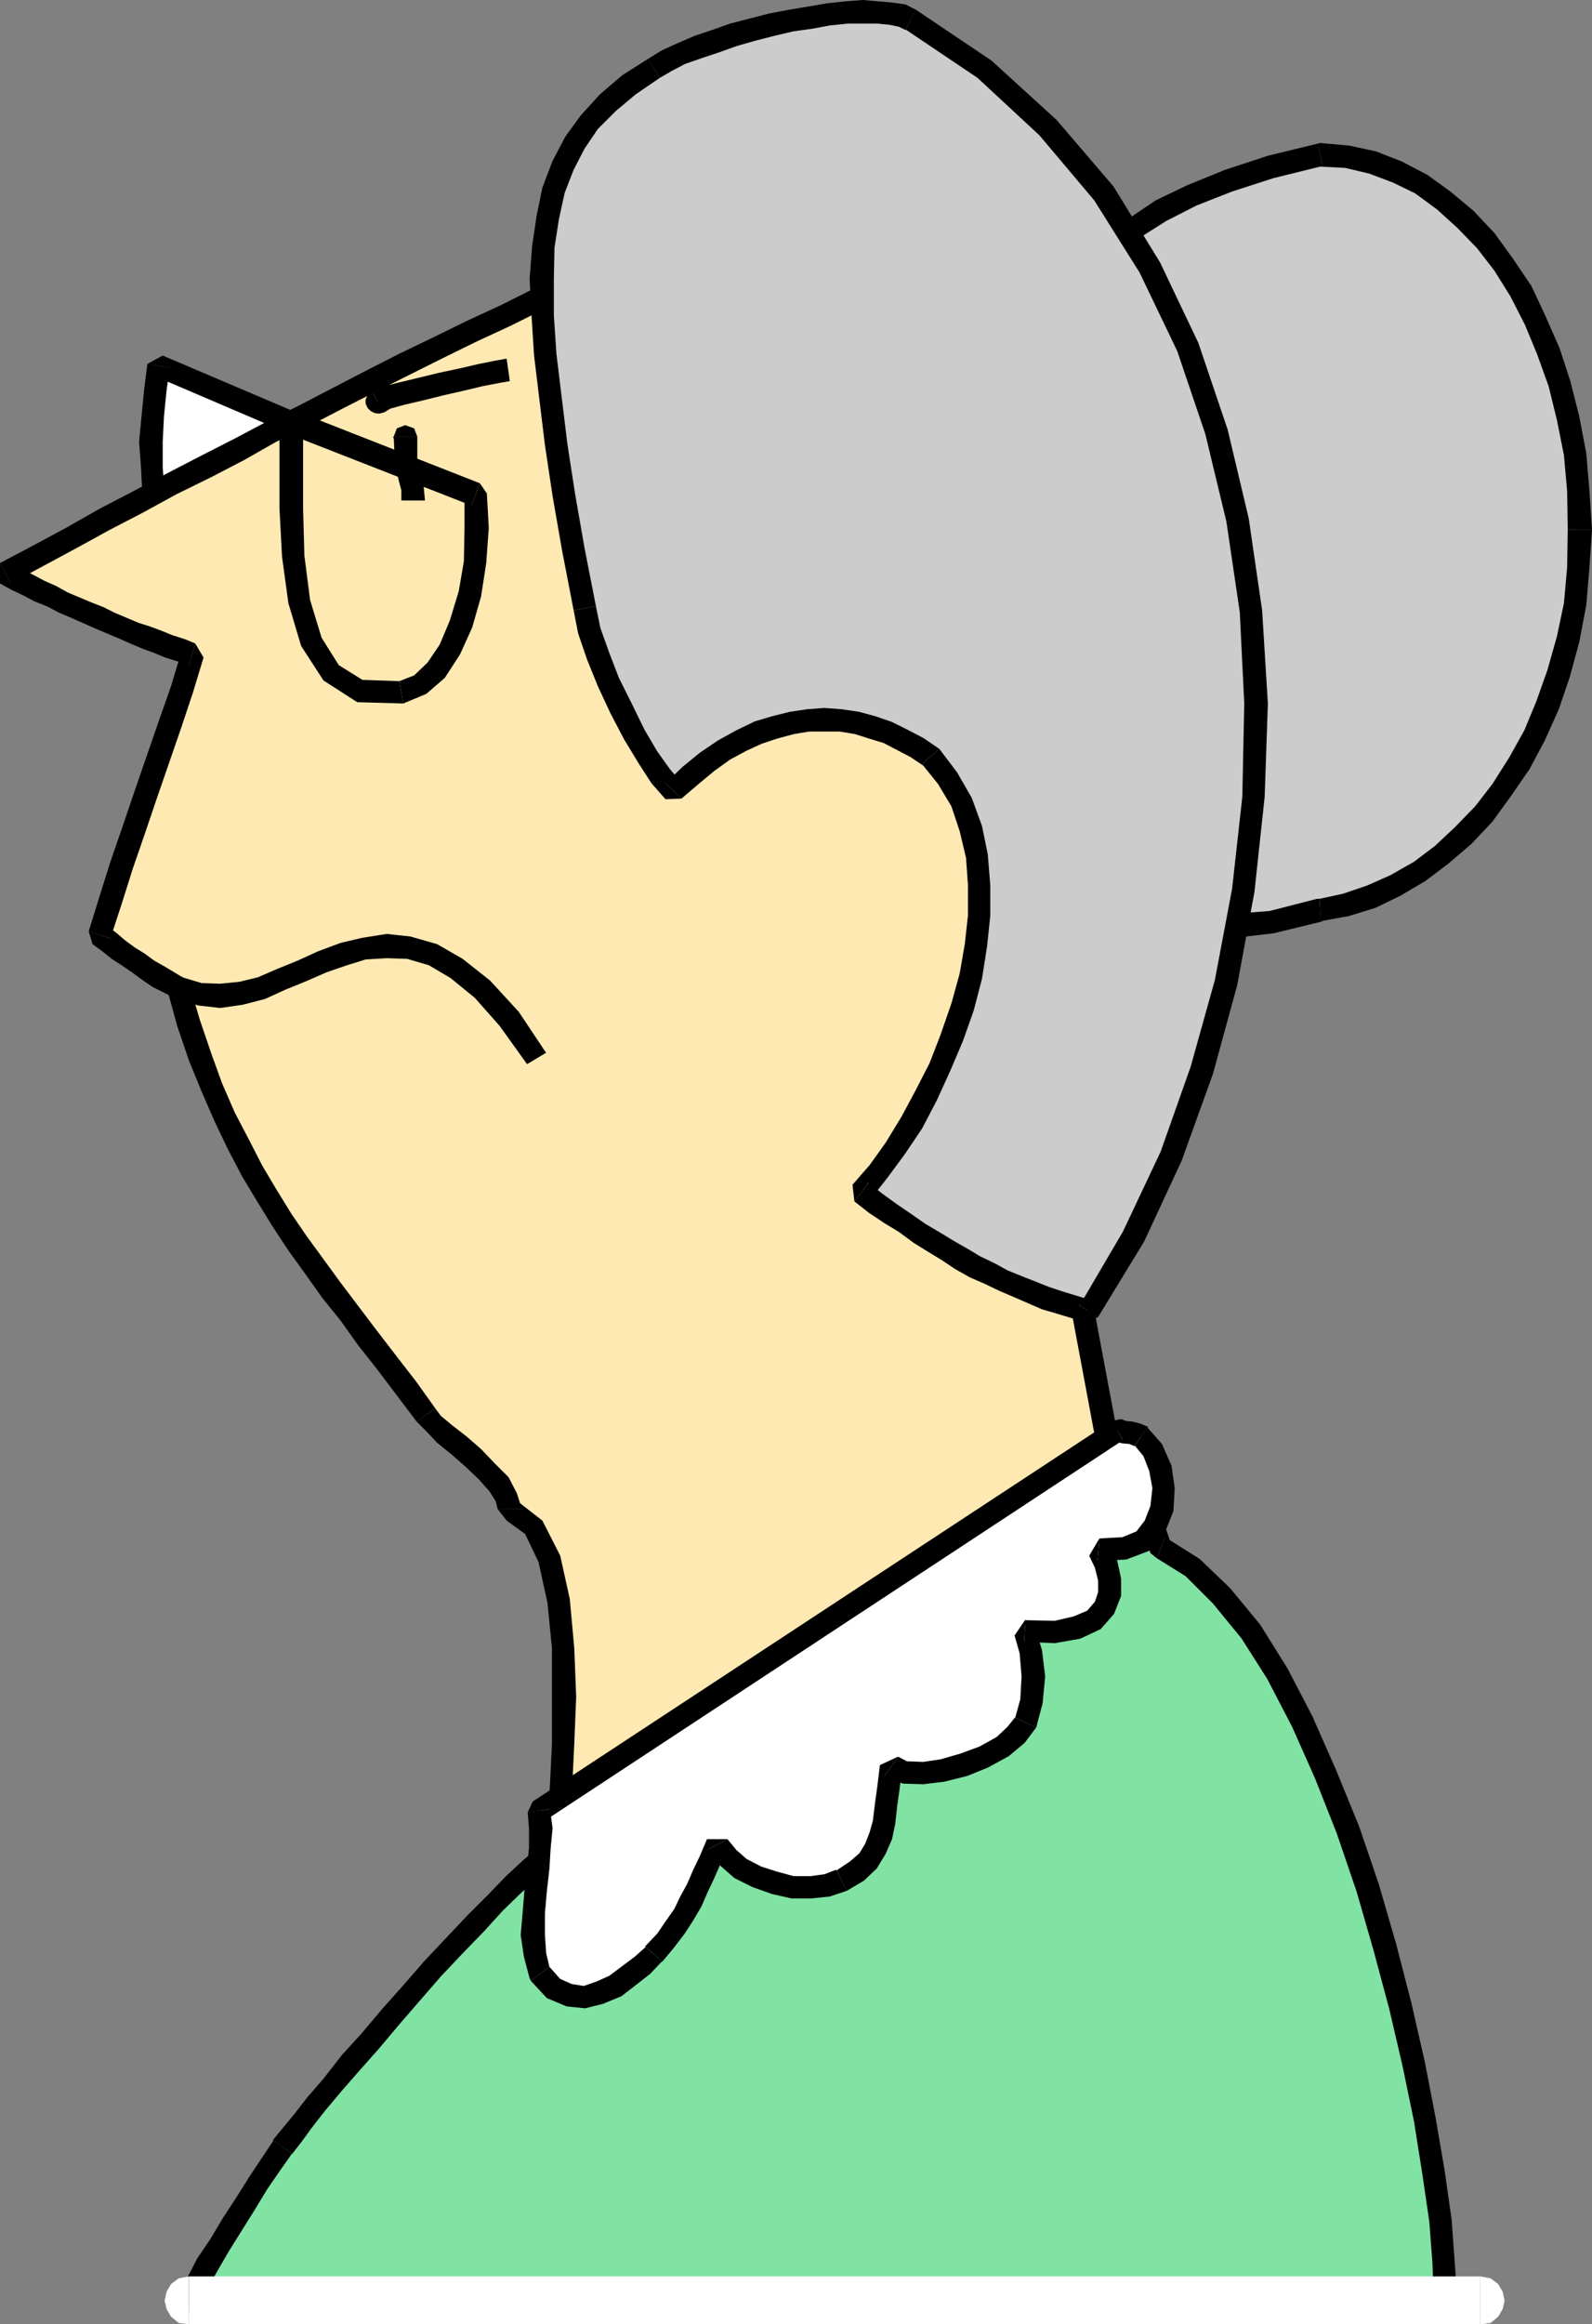
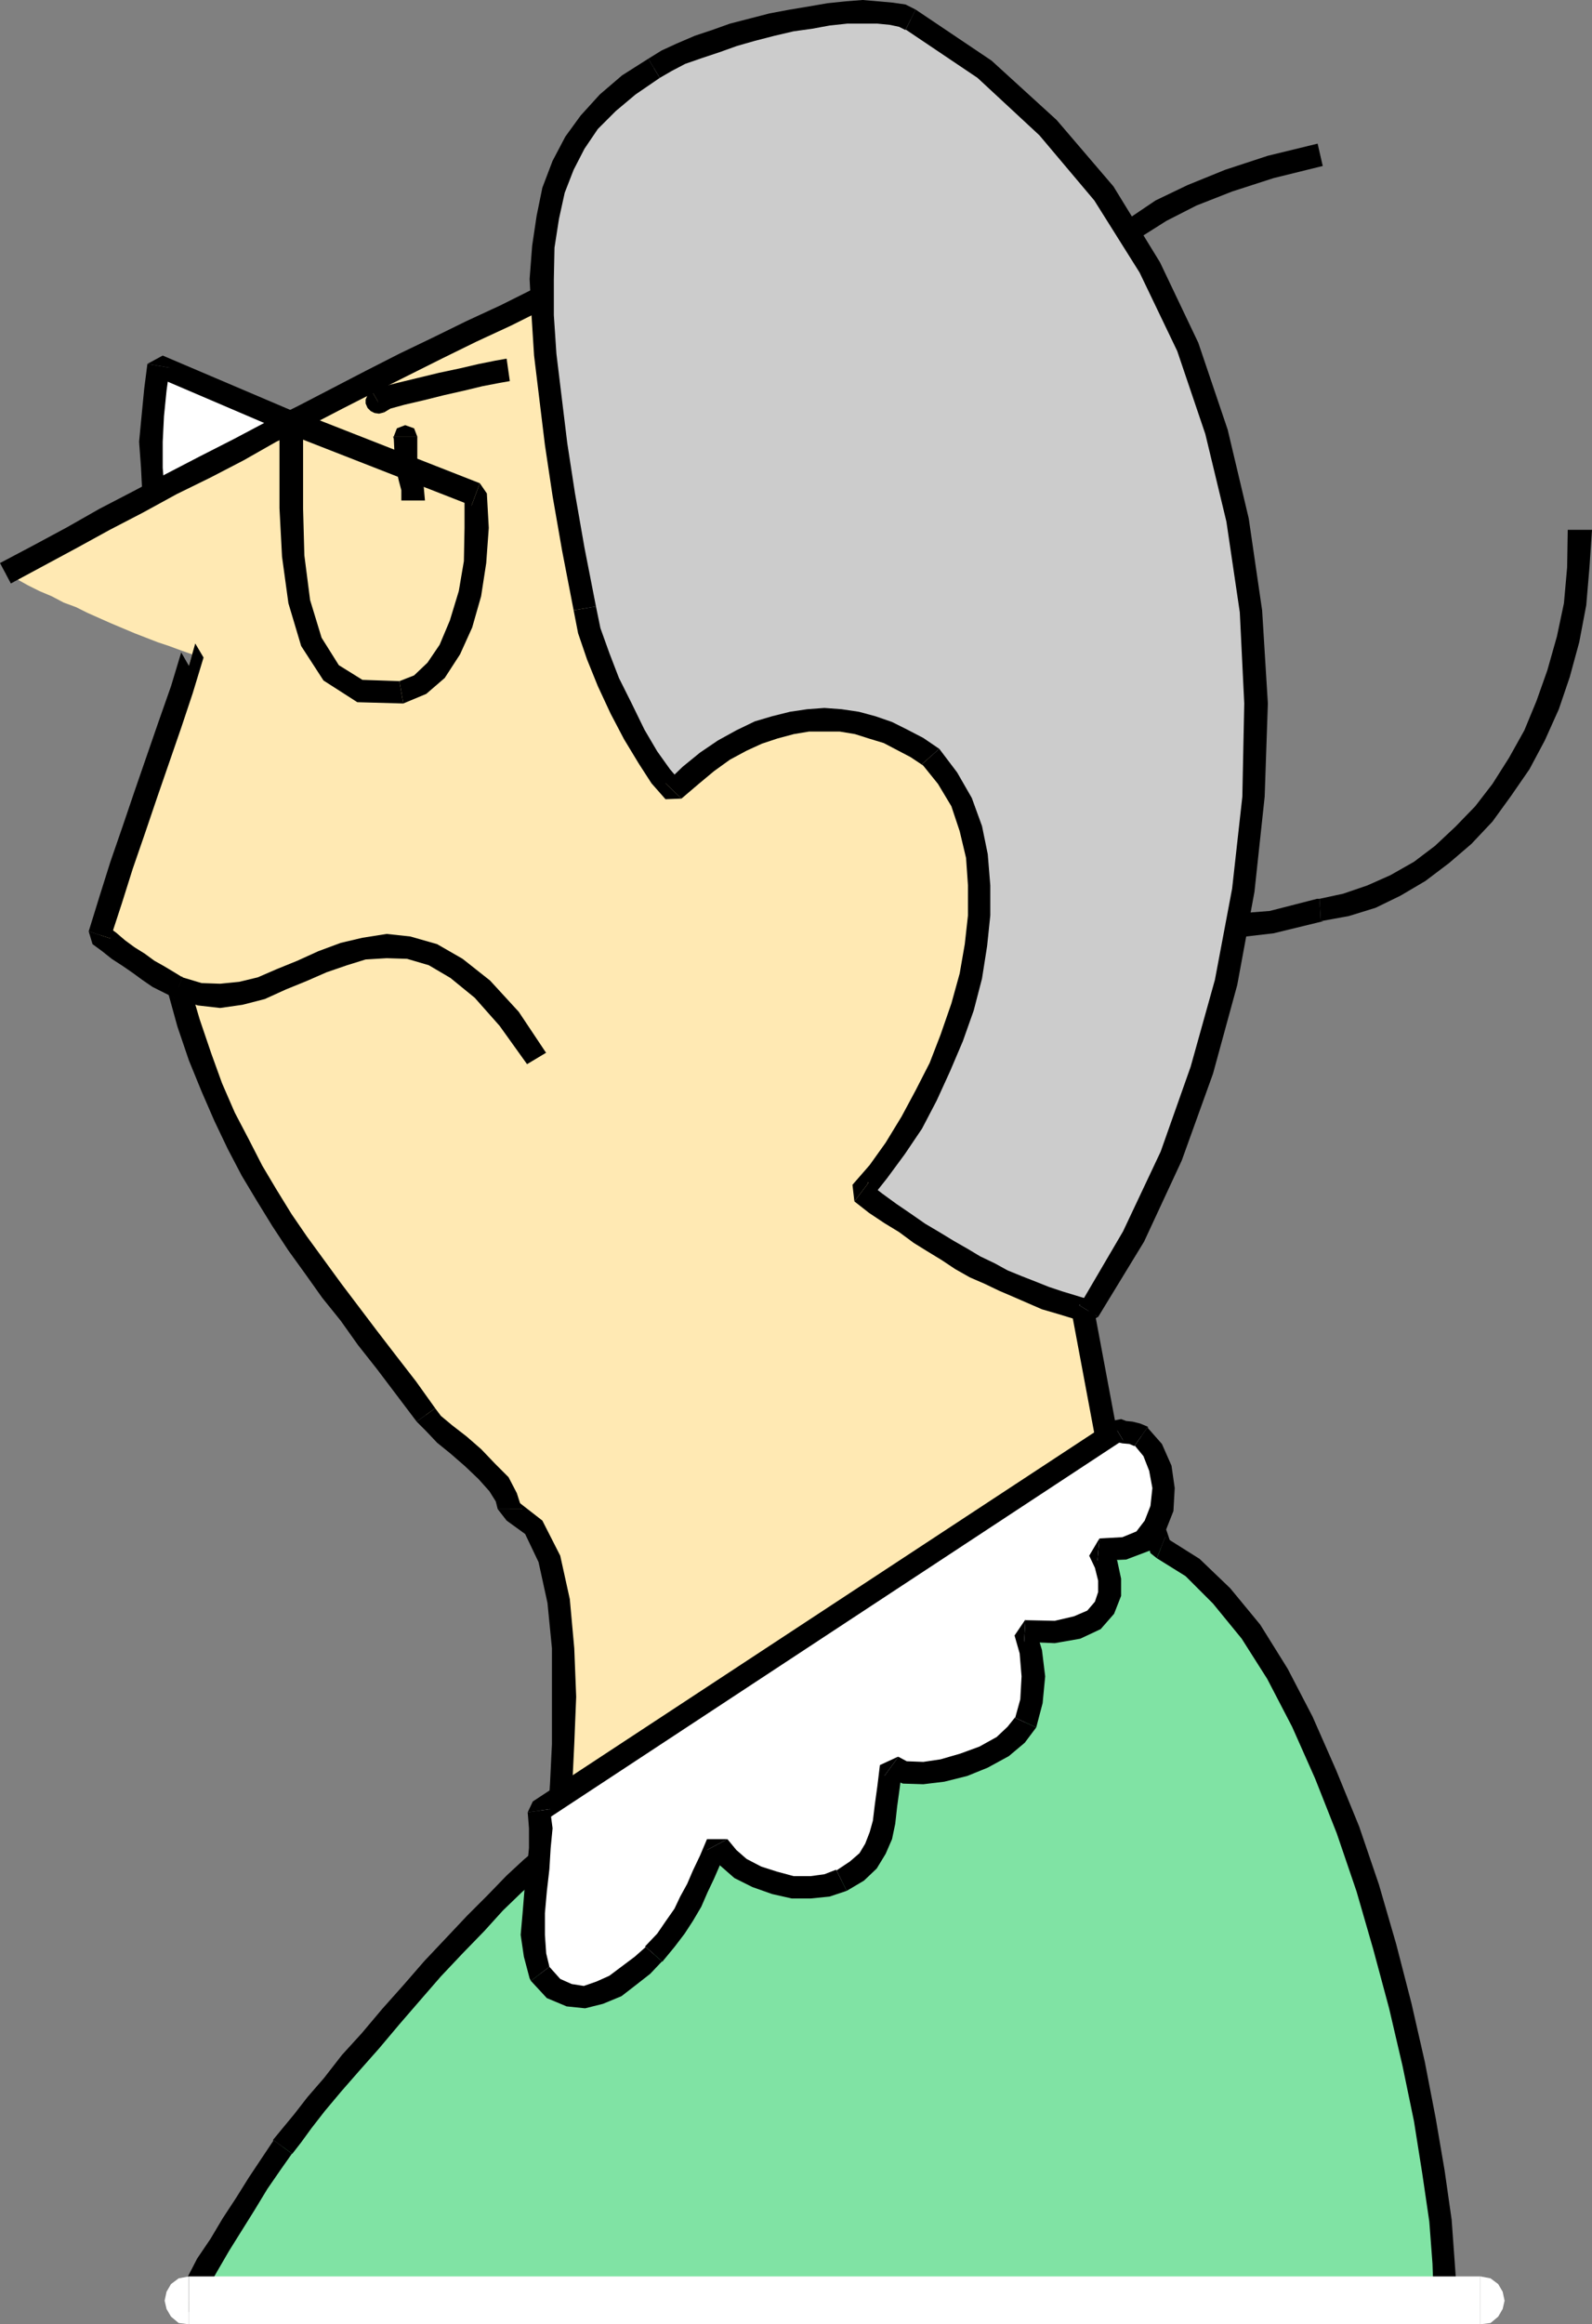
<svg xmlns="http://www.w3.org/2000/svg" xmlns:ns1="http://sodipodi.sourceforge.net/DTD/sodipodi-0.dtd" xmlns:ns2="http://www.inkscape.org/namespaces/inkscape" version="1.0" width="106.667mm" height="155.668mm" id="svg68" ns1:docname="Teacher - Female 01.wmf">
  <rect width="100%" height="100%" fill="#808080" stroke="none" />
  <ns1:namedview id="namedview68" pagecolor="#ffffff" bordercolor="#000000" borderopacity="0.25" ns2:showpageshadow="2" ns2:pageopacity="0.0" ns2:pagecheckerboard="0" ns2:deskcolor="#d1d1d1" ns2:document-units="mm" />
  <defs id="defs1">
    <pattern id="WMFhbasepattern" patternUnits="userSpaceOnUse" width="6" height="6" x="0" y="0" />
  </defs>
-   <path style="fill:#cccccc;fill-opacity:1;fill-rule:evenodd;stroke:none" d="m 334.318,39.267 -12.604,2.909 -10.503,3.555 -9.372,3.717 -7.918,3.878 -6.463,4.363 -5.171,4.686 -4.363,5.009 -3.232,5.494 -2.424,5.979 -1.616,6.464 -1.131,6.787 -0.646,7.272 -0.162,7.756 v 8.403 8.888 9.695 9.857 10.019 10.18 l 0.323,10.019 0.646,9.857 1.131,9.049 1.939,8.888 2.424,7.756 3.232,7.272 4.363,6.14 5.171,4.848 6.463,3.717 7.756,2.101 9.21,0.646 10.665,-1.131 12.28,-2.909 6.463,-1.454 6.625,-2.101 6.14,-2.747 5.979,-3.555 5.655,-4.363 5.494,-4.686 5.171,-5.494 4.524,-5.979 4.363,-6.787 3.878,-7.11 3.232,-7.595 2.909,-8.08 2.262,-8.726 1.777,-8.888 0.808,-9.211 0.485,-9.534 -0.485,-9.857 -0.808,-9.211 -1.777,-9.211 -2.101,-8.726 -2.747,-8.241 -3.393,-7.756 -3.716,-7.433 -4.201,-6.625 -4.686,-6.14 -5.171,-5.494 -5.332,-4.686 -5.655,-4.04 -6.14,-3.232 -6.302,-2.262 -6.463,-1.454 -6.787,-0.485 z" id="path1" />
  <path style="fill:#000000;fill-opacity:1;fill-rule:evenodd;stroke:none" d="m 271.623,133.959 v -9.534 -8.888 -8.403 -7.756 l 0.646,-6.948 1.131,-6.787 1.777,-5.817 2.101,-5.656 3.07,-5.009 4.04,-4.686 4.848,-4.686 6.14,-3.878 7.594,-3.878 9.049,-3.555 10.503,-3.393 12.442,-3.07 -1.293,-5.656 -12.604,3.07 -10.826,3.555 -9.533,3.878 -8.079,3.878 -6.948,4.686 -5.494,5.009 -4.524,5.333 -3.555,5.817 -2.585,6.464 -1.777,6.787 -1.131,7.11 -0.485,7.433 -0.485,7.756 v 8.403 8.888 9.695 h 5.979 v 0 z" id="path2" />
  <path style="fill:#000000;fill-opacity:1;fill-rule:evenodd;stroke:none" d="m 334.156,227.52 h -0.646 l -11.957,3.07 -10.18,0.808 -8.726,-0.323 -7.11,-2.101 -5.817,-3.393 -4.848,-4.363 -3.878,-5.656 -3.07,-6.625 -2.262,-7.595 -2.101,-8.726 -1.131,-8.888 -0.485,-9.534 -0.323,-10.019 v -10.18 -10.019 -9.857 h -5.979 v 9.857 10.019 10.18 l 0.646,10.019 0.646,10.019 1.131,9.211 1.939,9.211 2.262,8.08 3.555,7.433 4.686,7.11 5.655,5.171 7.271,3.878 8.402,2.262 9.533,0.97 11.149,-1.293 12.604,-3.07 h -0.646 z" id="path3" />
  <path style="fill:#000000;fill-opacity:1;fill-rule:evenodd;stroke:none" d="m 397.012,133.959 -0.162,9.695 -0.808,9.049 -1.777,8.403 -2.424,8.564 -2.747,7.756 -3.07,7.433 -3.878,6.948 -4.201,6.625 -4.363,5.656 -5.009,5.171 -5.171,4.848 -5.332,4.04 -5.979,3.393 -5.817,2.585 -6.14,2.101 -5.979,1.293 0.323,5.656 7.11,-1.293 6.787,-2.101 6.302,-3.07 6.302,-3.717 5.979,-4.525 5.655,-4.848 5.332,-5.656 4.686,-6.464 4.686,-6.787 3.878,-7.272 3.555,-7.918 2.747,-8.08 2.424,-8.888 1.777,-9.372 0.808,-9.534 0.646,-9.534 h -6.14 v 0 z" id="path4" />
-   <path style="fill:#000000;fill-opacity:1;fill-rule:evenodd;stroke:none" d="m 334.964,42.014 -0.646,0.162 6.302,0.323 6.14,1.454 5.979,2.262 5.655,2.747 5.494,4.04 5.171,4.686 5.009,5.171 4.363,5.656 4.04,6.464 3.716,7.272 3.07,7.433 2.909,8.08 2.101,8.564 1.777,8.888 0.808,9.049 0.162,9.857 h 6.14 l -0.646,-9.857 -0.808,-9.534 -1.777,-9.372 -2.262,-8.888 -2.747,-8.403 -3.555,-8.08 -3.555,-7.595 -4.686,-6.948 -4.686,-6.464 -5.332,-5.656 -5.817,-4.848 -5.817,-4.201 -6.463,-3.393 -6.625,-2.585 -6.787,-1.454 -7.271,-0.646 -0.646,0.162 z" id="path5" />
  <path style="fill:#ffffff;fill-opacity:1;fill-rule:evenodd;stroke:none" d="m 73.844,106.973 -33.61,-14.382 -0.97,6.14 -0.646,6.464 -0.323,6.625 0.162,6.625 0.485,6.302 0.97,5.333 1.777,4.363 2.262,3.07 5.979,1.131 5.494,-1.616 4.686,-3.555 3.878,-5.009 3.393,-5.656 2.747,-6.14 2.262,-5.494 1.454,-4.201 z" id="path6" />
  <path style="fill:#000000;fill-opacity:1;fill-rule:evenodd;stroke:none" d="m 42.981,93.076 -3.878,2.101 33.61,14.382 2.262,-5.171 -33.771,-14.382 -3.878,2.101 z" id="path7" />
  <path style="fill:#000000;fill-opacity:1;fill-rule:evenodd;stroke:none" d="m 44.92,134.929 0.97,0.485 -1.616,-2.262 -1.454,-3.717 -1.131,-5.009 -0.485,-5.979 v -6.625 l 0.323,-6.464 0.646,-6.464 0.808,-5.817 -5.655,-0.97 -0.808,6.302 -0.646,6.625 -0.646,6.787 0.485,6.625 0.323,6.464 1.131,5.817 1.939,5.009 2.747,3.878 0.97,0.485 2.101,-5.171 z" id="path8" />
  <path style="fill:#000000;fill-opacity:1;fill-rule:evenodd;stroke:none" d="m 72.713,109.559 -1.777,-3.555 -1.454,4.363 -1.939,5.171 -2.747,5.979 -3.07,5.333 -3.555,4.525 -4.04,3.07 -4.201,1.293 -5.009,-0.808 -2.101,5.171 7.11,1.293 6.787,-1.778 5.332,-4.201 4.363,-5.494 3.555,-5.817 2.747,-6.302 2.424,-5.656 1.454,-4.363 -1.616,-3.393 z" id="path9" />
  <path style="fill:#80e3a4;fill-opacity:1;fill-rule:evenodd;stroke:none" d="m 47.829,582.374 2.101,-4.363 2.585,-4.848 3.07,-5.009 3.232,-5.171 3.232,-5.171 3.232,-5.171 3.393,-4.848 2.909,-4.363 2.262,-2.747 2.747,-3.717 3.555,-4.363 4.04,-5.009 4.686,-5.333 5.009,-5.656 5.009,-6.14 5.332,-5.979 5.332,-6.14 5.494,-5.817 5.332,-5.656 5.009,-5.171 4.848,-4.848 4.363,-3.878 3.878,-3.393 3.232,-2.585 4.524,-2.747 4.848,-2.585 5.009,-2.424 5.332,-2.424 5.171,-2.101 5.655,-2.262 5.494,-2.262 5.494,-2.101 5.494,-2.262 5.332,-2.262 5.332,-2.262 5.009,-2.585 4.686,-2.585 4.686,-2.909 4.363,-3.07 3.878,-3.232 3.232,-3.07 3.393,-3.393 3.716,-3.232 3.716,-3.717 3.878,-3.717 3.878,-3.393 4.201,-3.555 4.363,-3.393 4.363,-3.232 4.524,-2.909 4.848,-2.747 4.686,-2.262 5.009,-1.939 4.848,-1.293 5.332,-1.131 5.332,-0.162 0.485,2.424 0.808,2.585 0.97,2.101 0.323,0.97 8.079,5.009 7.433,7.11 7.433,9.049 6.625,10.665 6.302,12.119 5.817,13.25 5.655,14.22 5.009,14.705 4.363,14.705 3.878,15.028 3.555,14.705 2.747,14.058 2.262,13.25 1.616,12.443 0.97,10.827 0.323,9.372 z" id="path10" />
  <path style="fill:#000000;fill-opacity:1;fill-rule:evenodd;stroke:none" d="m 69.158,541.653 v 0.323 l -2.909,4.363 -3.232,4.848 -3.232,5.171 -3.393,5.171 -3.07,5.171 -3.393,5.009 -2.585,5.009 -2.101,4.363 5.171,2.585 2.101,-4.363 2.585,-4.525 2.909,-5.009 3.232,-5.171 3.232,-5.171 3.232,-5.333 3.232,-4.686 3.07,-4.363 v 0.162 z" id="path11" />
  <path style="fill:#000000;fill-opacity:1;fill-rule:evenodd;stroke:none" d="m 140.093,464.736 -3.393,2.585 -4.04,3.393 -4.363,4.04 -4.848,5.009 -5.171,5.171 -5.332,5.656 -5.494,5.817 -5.332,6.14 -5.332,5.979 -5.171,6.14 -5.009,5.494 -4.524,5.817 -4.201,4.848 -3.393,4.363 -3.07,3.717 -2.262,2.747 4.848,3.555 2.262,-2.909 2.585,-3.555 3.393,-4.363 4.201,-5.009 4.524,-5.171 5.009,-5.656 5.171,-6.14 5.171,-5.979 5.332,-6.14 5.494,-5.817 5.494,-5.656 4.686,-5.171 4.848,-4.686 4.363,-3.878 3.716,-3.393 2.909,-2.101 -2.909,-4.848 v 0 z" id="path12" />
  <path style="fill:#000000;fill-opacity:1;fill-rule:evenodd;stroke:none" d="m 220.078,424.661 -3.716,3.232 -4.04,2.909 -4.686,2.747 -4.524,2.585 -5.009,2.585 -5.171,2.424 -5.171,2.101 -5.655,1.939 -5.494,2.424 -5.332,2.101 -5.655,2.424 -5.332,2.262 -5.332,2.262 -5.171,2.424 -5.009,2.585 -4.524,3.07 2.909,4.848 4.686,-2.747 4.524,-2.585 4.686,-2.262 5.494,-2.424 5.171,-2.262 5.655,-2.262 5.494,-2.262 5.332,-1.939 5.655,-2.424 5.171,-2.101 5.655,-2.424 5.009,-2.585 5.009,-2.585 4.524,-3.07 4.686,-3.07 4.04,-3.393 -3.878,-4.363 v 0 z" id="path13" />
  <path style="fill:#000000;fill-opacity:1;fill-rule:evenodd;stroke:none" d="m 294.406,383.779 -3.07,-3.07 -5.655,0.485 -5.494,0.97 -5.332,1.454 -5.171,2.101 -5.009,2.101 -5.009,3.07 -4.524,2.909 -4.524,3.232 -4.363,3.717 -4.363,3.393 -3.878,3.555 -3.878,3.555 -3.716,3.717 -3.716,3.232 -3.393,3.555 -3.232,3.07 3.878,4.363 3.232,-3.07 3.393,-3.555 3.716,-3.232 3.716,-3.717 3.878,-3.555 3.878,-3.555 4.04,-3.555 4.363,-3.232 4.04,-3.07 4.524,-2.909 4.524,-2.585 4.686,-2.262 4.686,-1.778 4.848,-1.293 4.686,-0.97 h 5.171 l -2.909,-3.07 h 5.979 z" id="path14" />
  <path style="fill:#000000;fill-opacity:1;fill-rule:evenodd;stroke:none" d="m 295.053,389.111 1.616,1.454 -0.485,-0.808 -0.646,-1.939 -0.808,-2.262 -0.323,-1.778 h -5.979 l 0.646,3.07 0.808,2.747 1.131,2.424 0.323,1.131 1.616,1.293 z" id="path15" />
  <path style="fill:#000000;fill-opacity:1;fill-rule:evenodd;stroke:none" d="m 365.988,585.283 3.07,-2.909 -0.646,-9.372 -0.808,-11.15 -1.777,-12.443 -2.262,-13.25 -2.747,-14.22 -3.393,-14.866 -3.878,-15.028 -4.363,-15.028 -5.009,-14.705 -5.817,-14.22 -5.979,-13.574 -6.302,-12.119 -6.948,-11.15 -7.594,-9.211 -7.756,-7.433 -8.726,-5.494 -2.101,5.333 7.271,4.525 6.948,6.948 7.271,8.888 6.463,10.18 6.302,12.119 5.817,13.089 5.494,13.897 5.009,14.705 4.201,14.543 4.04,15.028 3.393,14.543 2.909,14.058 2.101,13.25 1.777,12.119 0.808,10.665 0.323,9.372 2.909,-3.07 z" id="path16" />
  <path style="fill:#000000;fill-opacity:1;fill-rule:evenodd;stroke:none" d="m 45.082,581.082 2.747,4.201 H 365.988 v -5.979 H 47.829 l 2.585,4.363 -5.171,-2.585 v 0 z" id="path17" />
  <path style="fill:#ffffff;fill-opacity:1;fill-rule:evenodd;stroke:none" d="m 374.875,588.353 2.585,-0.323 1.939,-1.616 1.131,-1.939 0.485,-2.101 -0.485,-2.262 -1.131,-1.939 -1.939,-1.454 -2.585,-0.485 v 12.119 z" id="path18" />
  <path style="fill:#ffffff;fill-opacity:1;fill-rule:evenodd;stroke:none" d="m 47.829,582.374 v 5.979 H 374.875 V 576.234 H 47.829 Z" id="path19" />
  <path style="fill:#ffffff;fill-opacity:1;fill-rule:evenodd;stroke:none" d="m 47.829,576.234 -2.585,0.485 -1.939,1.454 -1.131,1.939 -0.485,2.262 0.485,2.101 1.131,1.939 1.939,1.616 2.585,0.323 z" id="path20" />
  <path style="fill:#ffe9b3;fill-opacity:1;fill-rule:evenodd;stroke:none" d="m 281.156,369.236 -24.076,16.159 -5.655,4.04 -6.302,4.525 -6.14,5.171 -6.787,5.656 -6.948,5.817 -7.433,5.979 -7.271,5.979 -7.433,5.979 -7.918,5.817 -7.433,5.171 -7.918,5.009 -7.756,4.525 -7.594,3.717 -7.594,3.07 -7.594,1.939 -7.433,0.97 0.323,-7.272 0.485,-10.019 0.162,-11.958 -0.162,-12.281 -1.131,-11.958 -2.424,-10.665 -3.878,-7.918 -6.14,-4.686 -0.808,-2.909 -1.939,-3.393 -3.07,-3.232 -3.555,-3.393 -3.555,-3.232 -3.555,-2.909 -2.747,-2.585 -1.939,-2.101 -5.009,-6.787 -5.009,-6.464 -4.848,-6.302 -4.524,-6.14 -4.524,-5.817 -4.363,-6.14 -4.363,-5.817 -3.878,-5.817 -3.878,-6.302 -3.716,-6.302 -3.393,-6.787 -3.555,-6.948 -3.232,-7.272 -3.07,-7.756 -2.747,-8.564 -2.585,-9.211 -2.424,-1.293 -2.585,-1.131 -2.585,-1.778 -2.424,-1.778 -2.585,-1.778 -2.585,-1.616 -2.424,-2.101 -2.424,-1.778 2.747,-8.726 2.909,-8.726 3.07,-8.888 3.07,-9.211 2.909,-8.726 3.07,-9.049 3.07,-8.564 2.585,-9.049 -2.747,-0.97 -3.07,-1.131 -2.909,-0.97 -2.909,-1.131 -2.909,-1.131 -3.07,-1.293 -3.07,-1.293 -2.909,-1.293 -2.909,-1.293 -2.909,-1.454 -3.07,-1.131 -3.07,-1.616 -3.07,-1.293 -2.909,-1.454 -2.909,-1.616 -2.909,-1.454 8.564,-4.525 8.402,-4.525 8.241,-4.686 8.402,-4.363 8.564,-4.363 8.402,-4.363 8.564,-4.363 8.241,-4.525 8.402,-4.201 8.402,-4.363 8.564,-4.363 8.402,-4.363 8.402,-4.04 8.564,-4.201 8.564,-4.04 8.564,-4.201 105.838,82.25 31.186,170.802 z" id="path21" />
  <path style="fill:#000000;fill-opacity:1;fill-rule:evenodd;stroke:none" d="m 258.696,387.657 24.076,-15.998 -3.07,-4.848 -24.076,16.159 z" id="path22" />
  <path style="fill:#000000;fill-opacity:1;fill-rule:evenodd;stroke:none" d="m 138.801,458.757 3.07,2.909 7.918,-1.131 8.079,-1.939 7.756,-3.232 7.756,-3.717 7.918,-4.686 7.918,-5.009 7.756,-5.171 7.918,-5.979 7.433,-5.979 7.271,-6.14 7.433,-5.817 6.948,-5.817 6.625,-5.656 6.302,-5.009 6.302,-4.525 5.494,-4.201 -3.07,-4.686 -5.817,4.04 -6.302,4.525 -6.302,5.494 -6.787,5.656 -6.948,5.817 -7.433,5.817 -7.271,6.14 -7.433,5.656 -7.756,5.817 -7.433,5.171 -7.756,5.009 -7.594,4.363 -7.433,3.717 -7.271,2.747 -7.271,2.101 -6.948,0.97 3.07,2.747 z" id="path23" />
  <path style="fill:#000000;fill-opacity:1;fill-rule:evenodd;stroke:none" d="m 126.036,382.001 2.262,2.909 4.686,3.393 3.393,7.11 2.262,10.342 1.131,11.473 v 12.281 11.958 l -0.485,10.019 -0.485,7.272 h 6.14 v -7.272 l 0.485,-10.019 0.485,-11.958 -0.485,-12.281 -1.131,-12.443 -2.424,-10.988 -4.524,-8.888 -7.271,-5.656 2.101,2.747 z" id="path24" />
  <path style="fill:#000000;fill-opacity:1;fill-rule:evenodd;stroke:none" d="m 105.514,359.863 2.424,2.424 2.747,2.909 3.393,2.747 3.716,3.232 3.393,3.232 2.747,3.07 1.616,2.585 0.485,1.939 h 6.14 l -1.293,-4.04 -2.101,-4.04 -3.393,-3.393 -3.555,-3.717 -3.716,-3.232 -3.555,-2.747 -2.909,-2.424 -1.454,-1.939 -4.686,3.393 z" id="path25" />
  <path style="fill:#000000;fill-opacity:1;fill-rule:evenodd;stroke:none" d="m 44.112,252.567 -1.777,-2.101 2.585,9.372 2.909,8.564 3.232,7.918 3.232,7.433 3.393,7.11 3.555,6.787 3.878,6.464 3.878,6.302 4.04,6.14 4.201,5.817 4.363,6.14 4.686,5.817 4.363,6.14 4.848,6.14 5.009,6.625 5.009,6.625 4.686,-3.393 -4.848,-6.787 -5.009,-6.464 -4.848,-6.302 -4.524,-5.979 -4.524,-5.979 -4.363,-5.979 -4.363,-5.979 -3.878,-5.656 -3.878,-6.302 -3.555,-5.979 -3.393,-6.625 -3.555,-6.787 -3.232,-7.433 -2.747,-7.595 -2.909,-8.564 -2.585,-8.726 -1.777,-1.939 z" id="path26" />
  <path style="fill:#000000;fill-opacity:1;fill-rule:evenodd;stroke:none" d="m 22.46,235.761 0.97,3.232 2.424,1.778 2.424,1.939 2.747,1.778 2.585,1.778 2.424,1.778 2.585,1.778 2.909,1.454 2.585,1.293 2.101,-5.171 -2.101,-1.293 -2.424,-1.454 -2.585,-1.454 -2.424,-1.778 -2.585,-1.616 -2.424,-1.778 -2.262,-1.939 -2.424,-1.778 0.97,3.232 z" id="path27" />
  <path style="fill:#000000;fill-opacity:1;fill-rule:evenodd;stroke:none" d="m 47.829,168.54 -1.939,-3.393 -2.585,8.564 -3.07,8.726 -3.07,8.888 -3.07,8.888 -3.07,9.049 -3.07,8.888 -2.747,8.726 -2.747,8.888 5.494,1.778 2.909,-8.888 2.747,-8.726 3.07,-8.888 3.07,-9.049 3.07,-8.888 3.07,-8.888 2.909,-8.726 2.747,-9.049 -2.101,-3.555 z" id="path28" />
-   <path style="fill:#000000;fill-opacity:1;fill-rule:evenodd;stroke:none" d="m 0,142.523 v 5.171 l 2.909,1.616 3.07,1.454 2.747,1.454 3.232,1.293 3.07,1.616 3.07,1.293 2.909,1.293 2.909,1.293 3.07,1.293 3.07,1.293 2.909,1.293 3.07,1.293 3.07,1.131 2.747,1.131 3.07,0.97 2.909,1.131 1.616,-5.656 -2.747,-1.131 -3.07,-0.97 -2.747,-1.131 -3.07,-1.131 -2.585,-0.808 -3.07,-1.293 -3.07,-1.293 -2.909,-1.454 -2.909,-1.131 -3.07,-1.293 -3.07,-1.293 -2.909,-1.616 -2.909,-1.293 -2.747,-1.454 -3.07,-1.616 -2.747,-1.454 v 5.171 L 0,142.523 Z" id="path29" />
  <path style="fill:#000000;fill-opacity:1;fill-rule:evenodd;stroke:none" d="m 138.154,73.201 -2.909,-0.162 -8.402,4.201 -8.726,4.04 -8.564,4.201 -8.402,4.04 -8.564,4.363 -8.402,4.363 -8.402,4.363 -8.402,4.201 -8.241,4.363 -8.564,4.363 -8.402,4.363 -8.564,4.525 -8.402,4.363 -8.241,4.686 -8.402,4.525 L 0,142.523 l 2.747,5.171 8.402,-4.525 8.402,-4.525 8.241,-4.525 8.402,-4.363 8.564,-4.686 8.564,-4.201 8.402,-4.363 8.241,-4.686 8.402,-4.04 8.402,-4.363 8.564,-4.363 8.402,-4.201 8.402,-4.201 8.564,-4.201 8.726,-4.04 8.402,-4.201 -3.07,-0.162 3.555,-4.686 v 0 z" id="path30" />
  <path style="fill:#000000;fill-opacity:1;fill-rule:evenodd;stroke:none" d="m 245.123,157.551 -0.97,-1.939 -105.838,-82.25 -3.555,4.686 105.838,82.25 -0.97,-1.939 5.494,-0.808 z" id="path31" />
  <path style="fill:#000000;fill-opacity:1;fill-rule:evenodd;stroke:none" d="m 276.47,328.192 -31.347,-170.64 -5.494,0.808 31.186,170.802 z" id="path32" />
  <path style="fill:#000000;fill-opacity:1;fill-rule:evenodd;stroke:none" d="m 282.772,371.66 1.293,-2.909 -7.594,-40.559 -5.655,0.97 7.594,40.559 1.293,-2.909 z" id="path33" />
  <path style="fill:#000000;fill-opacity:1;fill-rule:evenodd;stroke:none" d="m 46.213,247.234 -2.262,0.162 -1.454,1.454 v 2.101 l 1.616,1.616 2.101,-5.171 v 0 z" id="path34" />
  <path style="fill:#000000;fill-opacity:1;fill-rule:evenodd;stroke:none" d="m 138.154,266.302 -6.787,-10.18 -7.271,-7.918 -6.948,-5.494 -6.463,-3.717 -6.787,-1.939 -5.979,-0.646 -6.14,0.97 -5.494,1.293 -5.655,2.101 -5.332,2.424 -5.171,2.101 -4.848,2.101 -4.686,1.131 -4.848,0.485 -4.686,-0.162 -4.848,-1.454 -2.101,5.171 5.979,1.939 5.655,0.646 5.655,-0.808 5.655,-1.454 5.332,-2.424 5.171,-2.101 5.171,-2.262 5.171,-1.778 4.686,-1.454 5.332,-0.323 5.171,0.162 5.494,1.616 5.494,3.232 6.14,5.009 6.302,7.11 6.948,9.695 4.848,-2.909 v 0 z" id="path35" />
  <path style="fill:#000000;fill-opacity:1;fill-rule:evenodd;stroke:none" d="m 42.658,251.436 0.97,0.808 1.131,0.485 0.97,-0.162 0.97,-0.485 0.646,-0.646 0.646,-0.97 v -0.97 l -0.485,-1.131 -4.686,3.07 v 0 z" id="path36" />
  <path style="fill:#000000;fill-opacity:1;fill-rule:evenodd;stroke:none" d="m 101.152,172.418 -9.372,-0.323 -5.979,-3.717 -4.363,-6.948 -2.909,-9.534 -1.454,-11.311 -0.323,-11.958 v -11.473 -10.18 h -5.979 v 10.18 11.473 l 0.646,12.281 1.616,11.796 3.232,10.827 5.655,8.726 8.564,5.494 11.634,0.323 -0.97,-5.656 z" id="path37" />
  <path style="fill:#000000;fill-opacity:1;fill-rule:evenodd;stroke:none" d="m 119.411,127.98 -1.777,-2.585 v 8.241 l -0.162,8.403 -1.293,7.595 -2.262,7.433 -2.585,6.14 -3.07,4.525 -3.393,3.232 -3.716,1.454 0.97,5.656 5.817,-2.424 4.686,-4.04 3.878,-5.979 3.07,-6.787 2.262,-7.918 1.293,-8.403 0.646,-8.888 -0.485,-8.726 -1.777,-2.585 z" id="path38" />
  <path style="fill:#000000;fill-opacity:1;fill-rule:evenodd;stroke:none" d="m 76.752,106.973 -4.04,2.747 46.698,18.26 2.101,-5.656 -46.536,-18.26 -4.201,2.909 z" id="path39" />
  <path style="fill:#000000;fill-opacity:1;fill-rule:evenodd;stroke:none" d="m 139.77,455.525 -1.293,1.778 0.646,2.262 1.454,1.293 2.262,-0.485 z" id="path40" />
  <path style="fill:#000000;fill-opacity:1;fill-rule:evenodd;stroke:none" d="m 282.126,363.095 -1.616,-2.262 -140.74,94.692 3.07,4.848 140.74,-94.854 -1.454,-2.262 v 0 z" id="path41" />
  <path style="fill:#000000;fill-opacity:1;fill-rule:evenodd;stroke:none" d="m 283.58,365.519 1.293,-1.939 -0.485,-1.939 -1.616,-1.293 -2.262,0.485 3.07,4.686 z" id="path42" />
  <path style="fill:#000000;fill-opacity:1;fill-rule:evenodd;stroke:none" d="m 105.676,110.528 -0.808,-2.101 -2.262,-0.808 -2.101,0.808 -0.808,2.101 h 5.979 z" id="path43" />
  <path style="fill:#000000;fill-opacity:1;fill-rule:evenodd;stroke:none" d="m 107.615,126.687 -0.323,-3.555 -0.808,-2.747 -0.808,-3.555 v -6.302 h -5.979 l 0.323,6.787 0.97,4.363 0.646,2.424 v 2.585 h 6.14 v 0 z" id="path44" />
  <path style="fill:#000000;fill-opacity:1;fill-rule:evenodd;stroke:none" d="m 99.536,110.528 0.969,2.262 2.101,0.646 2.262,-0.646 0.808,-2.262 h -5.979 v 0 z" id="path45" />
  <path style="fill:#cccccc;fill-opacity:1;fill-rule:evenodd;stroke:none" d="m 275.824,331.908 11.311,-18.906 9.533,-20.36 7.756,-21.653 6.14,-22.461 4.201,-23.108 2.747,-23.754 0.646,-23.592 -1.293,-23.431 -3.555,-22.946 -5.171,-22.3 -7.433,-21.492 -9.533,-20.199 L 279.541,48.962 265.321,32.318 249.324,17.613 230.581,5.009 228.48,4.04 l -2.747,-0.646 -3.555,-0.162 -3.716,-0.162 -4.04,0.162 -4.524,0.323 -4.686,0.97 -4.686,0.646 -5.009,1.131 -5.009,1.293 -4.686,1.293 -4.686,1.454 -4.201,1.616 -4.363,1.616 -3.716,1.778 -3.232,1.939 -6.302,4.201 -5.494,4.525 -4.524,5.009 -3.716,5.171 -2.909,5.656 -2.424,6.302 -1.616,6.948 -0.97,7.272 -0.485,8.241 0.162,9.211 0.646,9.857 1.293,10.665 1.616,11.958 1.939,12.766 2.424,13.897 2.747,15.028 1.293,5.656 2.101,6.464 2.747,6.464 3.232,6.787 3.232,6.464 3.555,5.979 3.07,4.686 3.232,3.717 4.363,-3.878 4.201,-3.555 4.363,-2.909 4.363,-2.424 4.201,-1.939 4.201,-1.293 4.363,-1.131 4.04,-0.646 4.201,-0.162 4.04,0.162 4.201,0.646 3.878,1.131 3.878,1.293 3.716,1.616 3.716,2.101 3.393,2.424 4.363,5.332 3.555,6.14 2.262,6.625 1.616,6.948 0.646,7.433 v 7.595 l -0.808,7.595 -1.454,7.756 -2.101,7.756 -2.585,7.918 -3.07,7.272 -3.393,7.272 -3.716,6.948 -4.201,6.464 -4.363,5.817 -4.201,5.333 3.555,2.747 3.716,2.585 3.716,2.424 3.716,2.585 3.393,2.101 3.716,2.262 3.555,2.101 3.393,1.939 3.716,1.778 3.555,1.778 3.393,1.454 3.716,1.616 3.393,1.454 3.716,1.131 3.716,1.131 z" id="path46" />
  <path style="fill:#000000;fill-opacity:1;fill-rule:evenodd;stroke:none" d="m 229.288,7.433 18.259,12.281 15.674,14.543 13.896,16.482 11.472,18.26 9.533,19.876 7.11,21.007 5.332,22.138 3.393,22.946 1.131,23.108 -0.485,23.592 -2.585,23.269 -4.363,23.108 -6.14,21.976 -7.594,21.492 -9.533,20.199 -10.988,18.745 4.686,2.909 11.634,-19.068 9.533,-20.522 7.918,-21.976 6.14,-22.461 4.363,-23.592 2.585,-24.077 0.808,-23.592 -1.454,-23.592 -3.393,-23.269 -5.332,-22.461 L 303.455,86.774 293.76,66.414 281.964,47.185 267.583,30.379 251.102,15.351 231.873,2.424 229.288,7.595 v 0 z" id="path47" />
  <path style="fill:#000000;fill-opacity:1;fill-rule:evenodd;stroke:none" d="m 167.078,19.714 3.07,-1.778 3.393,-1.778 4.201,-1.454 4.363,-1.454 4.524,-1.616 4.524,-1.293 5.009,-1.293 4.848,-1.131 4.686,-0.646 4.363,-0.808 4.524,-0.485 h 3.878 3.716 l 3.232,0.323 2.262,0.485 1.616,0.808 2.585,-5.171 -2.585,-1.293 L 225.895,0.646 222.178,0.323 218.462,0 l -4.201,0.323 -4.686,0.485 -4.686,0.808 -4.848,0.808 -5.171,0.97 -5.009,1.293 -5.009,1.293 -4.524,1.616 -4.363,1.454 -4.524,1.939 -3.878,1.778 -3.393,2.101 z" id="path48" />
  <path style="fill:#000000;fill-opacity:1;fill-rule:evenodd;stroke:none" d="m 150.92,153.512 -2.909,-14.866 -2.424,-13.897 -1.939,-12.604 -1.454,-11.958 -1.293,-10.665 -0.646,-9.695 v -9.211 l 0.162,-7.918 1.131,-7.272 1.454,-6.625 2.262,-5.817 2.747,-5.333 3.393,-5.009 4.524,-4.525 5.009,-4.201 6.14,-4.201 -2.909,-4.848 -6.625,4.201 -5.655,4.848 -4.848,5.333 -3.878,5.333 -3.232,6.14 -2.585,6.787 -1.454,7.11 -1.131,7.595 -0.646,8.403 0.485,9.211 0.646,10.18 1.293,10.665 1.454,11.958 1.939,12.927 2.424,13.897 2.909,15.028 5.655,-0.97 z" id="path49" />
  <path style="fill:#000000;fill-opacity:1;fill-rule:evenodd;stroke:none" d="m 168.532,198.272 4.04,-0.162 -2.909,-3.393 -3.232,-4.525 -3.232,-5.494 -3.232,-6.625 -3.232,-6.464 -2.424,-6.302 -2.262,-6.302 -1.131,-5.494 -5.655,0.97 1.131,5.817 2.262,6.625 2.747,6.787 3.232,6.948 3.393,6.464 3.716,6.14 3.232,5.009 3.555,4.04 4.04,-0.162 -4.04,-3.878 z" id="path50" />
  <path style="fill:#000000;fill-opacity:1;fill-rule:evenodd;stroke:none" d="m 237.852,189.546 -0.485,-0.323 -3.555,-2.424 -4.04,-2.101 -3.878,-1.939 -4.201,-1.454 -4.201,-1.131 -4.363,-0.646 -4.363,-0.323 -4.363,0.323 -4.363,0.646 -4.524,1.131 -4.363,1.293 -4.686,2.262 -4.686,2.585 -4.524,3.07 -4.363,3.555 -4.363,4.201 4.04,3.878 4.363,-3.717 3.878,-3.232 4.04,-2.909 4.201,-2.262 3.878,-1.778 3.878,-1.293 4.201,-1.131 3.878,-0.646 h 3.878 3.878 l 3.878,0.646 3.555,1.131 3.716,1.131 3.393,1.778 3.393,1.778 3.393,2.262 -0.485,-0.485 z" id="path51" />
  <path style="fill:#000000;fill-opacity:1;fill-rule:evenodd;stroke:none" d="m 219.754,299.267 0.485,4.525 4.363,-5.494 4.524,-6.14 4.363,-6.464 3.716,-7.11 3.393,-7.433 3.232,-7.595 2.747,-7.756 2.101,-8.08 1.293,-8.241 0.808,-7.756 v -7.595 l -0.646,-7.918 -1.454,-7.11 -2.585,-7.11 -3.716,-6.464 -4.524,-5.979 -4.363,3.878 4.04,5.009 3.393,5.656 2.101,6.302 1.616,6.787 0.485,6.948 v 7.595 l -0.808,7.272 -1.293,7.433 -2.101,7.595 -2.747,7.918 -2.747,7.11 -3.555,6.948 -3.555,6.625 -4.04,6.625 -4.04,5.656 -4.363,5.009 0.485,4.201 3.555,-4.686 v 0 z" id="path52" />
  <path style="fill:#000000;fill-opacity:1;fill-rule:evenodd;stroke:none" d="m 273.4,330.292 3.07,-1.131 -3.716,-1.131 -3.716,-1.131 -3.393,-1.131 -3.232,-1.293 -3.716,-1.454 -3.555,-1.454 -3.232,-1.778 -3.716,-1.778 -3.232,-1.939 -3.393,-1.939 -3.716,-2.262 -3.555,-2.101 -3.716,-2.585 -3.555,-2.424 -3.555,-2.585 -3.555,-2.747 -3.555,4.686 3.716,2.909 3.878,2.585 3.716,2.262 3.716,2.747 3.393,2.101 3.716,2.262 3.393,2.262 3.716,2.101 3.716,1.616 3.716,1.778 3.393,1.454 3.716,1.616 3.716,1.616 3.878,1.131 3.716,1.131 3.716,1.131 2.909,-1.454 -4.686,-2.909 v 0 z" id="path53" />
  <path style="fill:#ffffff;fill-opacity:1;fill-rule:evenodd;stroke:none" d="m 282.934,362.126 -146.395,96.308 0.485,4.363 -0.323,5.009 -0.323,5.171 -0.808,5.656 -0.323,5.656 -0.323,5.494 0.485,5.171 1.293,4.686 3.555,3.717 3.878,1.778 3.878,0.323 3.878,-0.97 4.04,-1.778 3.393,-2.585 3.393,-2.585 2.909,-2.909 2.909,-3.393 2.424,-3.393 2.262,-3.232 1.616,-3.232 1.777,-3.393 1.616,-3.555 1.616,-3.717 1.777,-3.878 2.585,3.393 3.232,2.747 4.201,2.101 4.524,1.616 4.524,0.97 h 4.524 l 4.201,-0.323 3.716,-1.293 3.878,-2.424 2.909,-2.585 1.777,-3.07 1.454,-3.232 0.808,-3.555 0.323,-4.04 0.808,-4.686 0.646,-5.333 3.393,1.616 4.686,0.162 4.848,-0.646 5.494,-1.454 5.009,-2.101 4.686,-2.585 3.393,-2.909 2.424,-3.07 1.616,-5.494 0.485,-6.302 -0.646,-6.302 -1.616,-5.171 7.594,0.162 5.655,-0.97 4.363,-1.939 2.585,-3.07 1.293,-3.555 v -3.717 l -0.808,-3.878 -2.101,-3.717 6.625,-0.162 4.848,-1.939 2.909,-3.717 1.777,-4.525 0.485,-5.171 -0.97,-5.009 -1.939,-4.525 -2.747,-3.555 -1.131,-0.323 -1.616,-0.485 -1.616,-0.323 z" id="path54" />
  <path style="fill:#000000;fill-opacity:1;fill-rule:evenodd;stroke:none" d="m 139.286,457.949 -1.293,2.909 146.395,-96.308 -2.909,-4.848 -146.557,96.308 -1.293,2.747 z" id="path55" />
  <path style="fill:#000000;fill-opacity:1;fill-rule:evenodd;stroke:none" d="m 139.124,497.862 0.162,0.646 -0.97,-4.04 -0.323,-4.686 v -5.494 l 0.485,-5.494 0.646,-5.656 0.323,-5.332 0.485,-5.009 -0.646,-4.848 -5.655,0.808 0.323,4.04 v 5.009 l -0.485,4.848 -0.646,5.656 -0.485,5.979 -0.485,5.494 0.808,5.494 1.454,5.494 0.323,0.646 4.686,-3.555 z" id="path56" />
  <path style="fill:#000000;fill-opacity:1;fill-rule:evenodd;stroke:none" d="m 163.362,492.691 h 0.323 l -2.909,2.585 -3.232,2.424 -3.232,2.424 -3.232,1.454 -3.232,1.131 -3.07,-0.485 -2.909,-1.293 -2.747,-3.07 -4.686,3.555 4.04,4.363 5.009,2.101 4.686,0.485 4.524,-1.131 4.686,-1.939 3.555,-2.747 3.716,-2.909 2.909,-3.07 h 0.162 z" id="path57" />
  <path style="fill:#000000;fill-opacity:1;fill-rule:evenodd;stroke:none" d="m 184.206,465.544 h -5.171 l -1.777,4.201 -1.777,3.717 -1.454,3.393 -1.777,3.232 -1.454,3.07 -2.262,3.232 -2.101,3.07 -3.07,3.232 4.363,3.878 3.07,-3.717 2.585,-3.393 2.101,-3.232 2.101,-3.555 1.616,-3.717 1.616,-3.393 1.616,-3.717 1.777,-3.555 h -5.171 z" id="path58" />
  <path style="fill:#000000;fill-opacity:1;fill-rule:evenodd;stroke:none" d="m 211.675,473.3 -2.909,1.131 -3.555,0.485 h -4.201 l -4.201,-1.131 -4.04,-1.293 -3.716,-1.939 -2.585,-2.262 -2.262,-2.747 -5.171,2.747 3.07,3.717 3.878,3.393 4.524,2.262 5.009,1.778 5.009,1.131 h 4.686 l 4.848,-0.485 4.363,-1.454 -2.585,-5.171 v 0 z" id="path59" />
  <path style="fill:#000000;fill-opacity:1;fill-rule:evenodd;stroke:none" d="m 227.349,444.699 -4.524,2.101 -0.646,5.333 -0.646,4.686 -0.485,4.04 -0.808,2.909 -1.131,2.909 -1.454,2.424 -2.424,2.101 -3.393,2.262 2.585,5.171 4.363,-2.585 3.232,-3.07 2.262,-3.717 1.616,-3.717 0.808,-3.878 0.485,-4.363 0.646,-4.686 0.646,-5.009 -4.524,1.939 3.555,-4.848 v 0 z" id="path60" />
  <path style="fill:#000000;fill-opacity:1;fill-rule:evenodd;stroke:none" d="m 257.08,434.68 -1.939,2.424 -2.747,2.585 -4.363,2.424 -4.848,1.778 -5.009,1.454 -4.363,0.646 -4.201,-0.162 -2.101,-1.131 -3.555,4.848 4.686,1.939 5.171,0.162 5.332,-0.646 5.817,-1.454 5.171,-2.101 5.332,-2.909 4.04,-3.393 2.909,-3.878 -5.332,-2.424 v 0 z" id="path61" />
  <path style="fill:#000000;fill-opacity:1;fill-rule:evenodd;stroke:none" d="m 259.666,409.957 -2.747,4.04 1.293,4.525 0.485,5.817 -0.323,5.817 -1.293,4.686 5.332,2.424 1.616,-6.14 0.646,-6.787 -0.808,-6.625 -1.777,-5.979 -2.747,3.878 0.323,-5.494 v 0 z" id="path62" />
  <path style="fill:#000000;fill-opacity:1;fill-rule:evenodd;stroke:none" d="m 278.409,389.435 -2.585,4.363 1.454,3.07 0.808,3.232 v 2.909 l -0.808,2.424 -1.939,2.262 -3.393,1.454 -4.848,1.131 -7.433,-0.162 -0.323,5.494 7.756,0.323 6.463,-1.131 5.171,-2.424 3.393,-3.878 1.777,-4.525 v -4.363 l -0.97,-4.525 -2.424,-4.363 -2.585,4.363 0.485,-5.656 z" id="path63" />
  <path style="fill:#000000;fill-opacity:1;fill-rule:evenodd;stroke:none" d="m 287.297,366.004 v -0.162 l 2.262,2.747 1.454,3.717 0.808,4.363 -0.485,4.525 -1.454,3.717 -2.101,2.747 -3.555,1.454 -5.817,0.323 -0.485,5.656 7.271,-0.323 5.979,-2.262 3.878,-4.686 2.101,-5.332 0.323,-5.817 -0.808,-5.656 -2.424,-5.494 -3.555,-4.04 v -0.323 z" id="path64" />
-   <path style="fill:#000000;fill-opacity:1;fill-rule:evenodd;stroke:none" d="m 284.388,364.55 -2.262,0.323 2.101,0.485 1.777,0.162 1.131,0.485 h 0.162 l 3.393,-4.848 -1.939,-0.808 -1.939,-0.485 -1.616,-0.162 -1.293,-0.485 -2.424,0.485 z" id="path65" />
+   <path style="fill:#000000;fill-opacity:1;fill-rule:evenodd;stroke:none" d="m 284.388,364.55 -2.262,0.323 2.101,0.485 1.777,0.162 1.131,0.485 h 0.162 l 3.393,-4.848 -1.939,-0.808 -1.939,-0.485 -1.616,-0.162 -1.293,-0.485 -2.424,0.485 " id="path65" />
  <path style="fill:#000000;fill-opacity:1;fill-rule:evenodd;stroke:none" d="m 94.204,99.055 -1.131,0.97 -0.485,1.131 v 0.97 l 0.485,1.131 0.808,0.808 0.97,0.485 1.131,0.162 1.293,-0.323 -3.07,-5.333 z" id="path66" />
  <path style="fill:#000000;fill-opacity:1;fill-rule:evenodd;stroke:none" d="m 128.136,90.814 -2.747,0.485 -4.04,0.808 -4.848,1.131 -5.332,1.131 -5.332,1.293 -4.686,1.131 -3.878,0.97 -3.07,1.293 3.07,5.333 1.616,-0.97 3.555,-0.97 4.848,-1.131 5.171,-1.293 5.009,-1.131 4.686,-1.131 4.201,-0.808 2.747,-0.485 -0.808,-5.656 v 0 z" id="path67" />
  <path style="fill:#000000;fill-opacity:1;fill-rule:evenodd;stroke:none" d="m 96.143,104.549 1.939,-1.131 0.485,-2.101 -1.131,-1.778 -2.101,-0.646 0.808,5.656 z" id="path68" />
</svg>